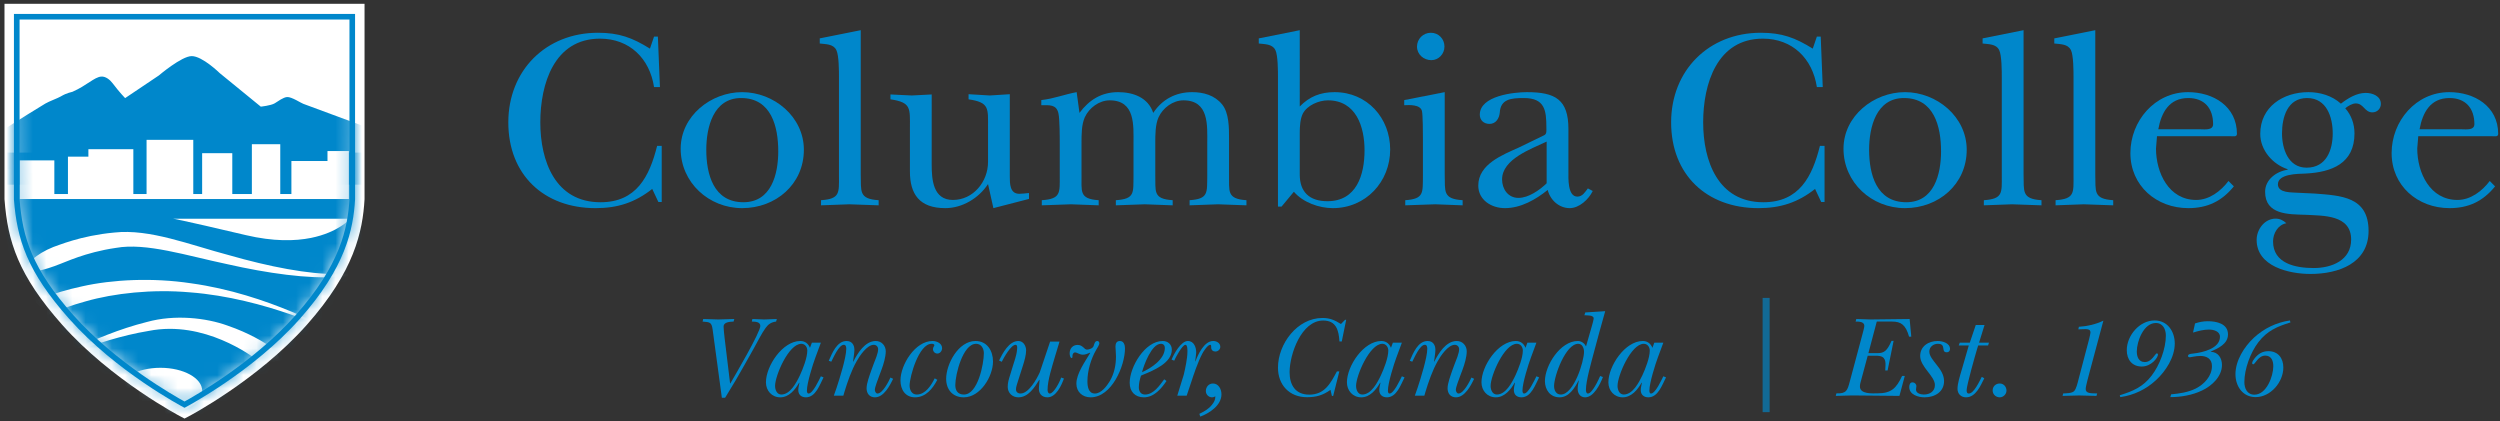
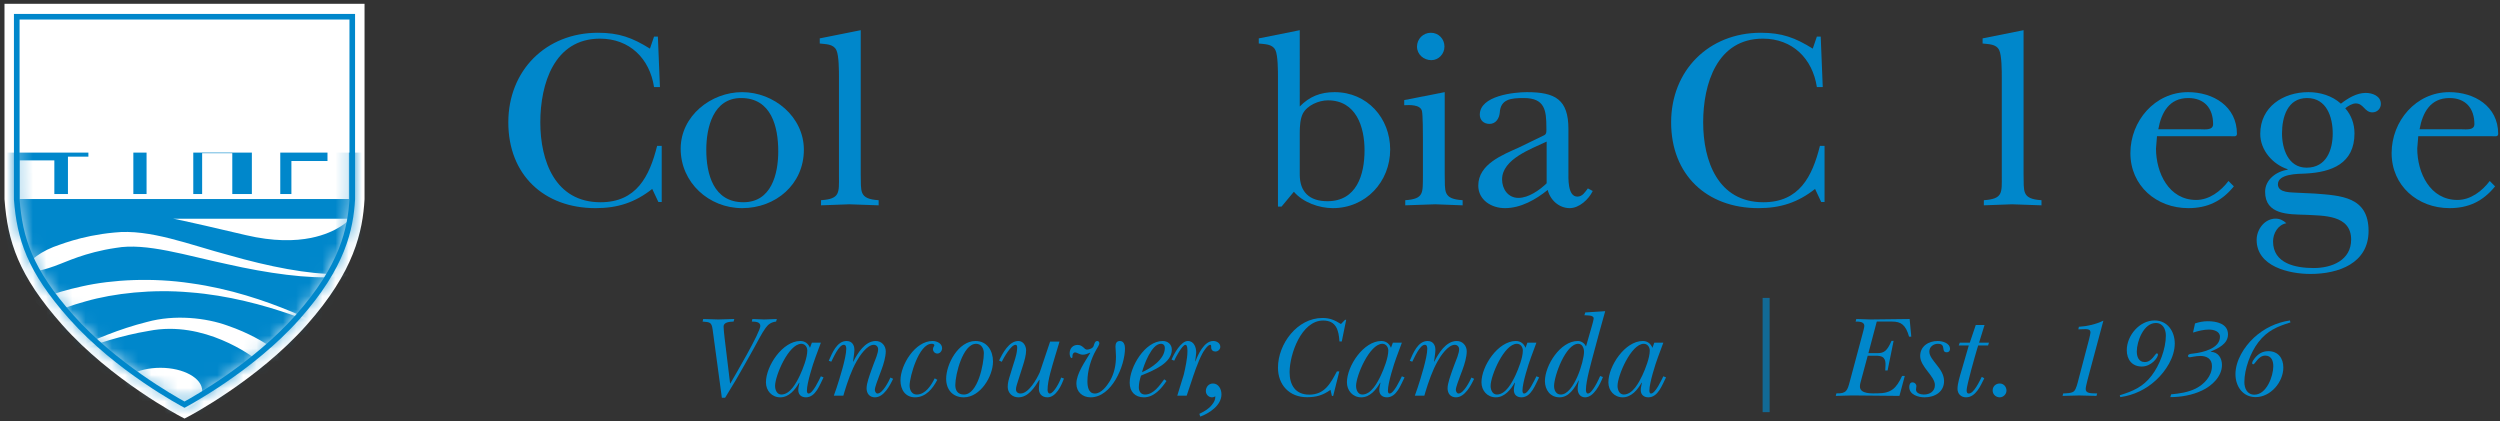
<svg xmlns="http://www.w3.org/2000/svg" width="190" height="32" viewBox="0 0 190 32" fill="none">
  <rect x="0" y="0" width="190" height="32" fill="#333333" stroke="none" />
  <g id="columbia_collage_logo 1" clip-path="url(#clip0_63_110312)">
    <g id="Symbols">
      <g id="Global-/-Header">
        <g id="logo">
          <g id="Group">
            <g id="Group_2">
              <g id="Shape">
                <path id="Vector" d="M49.707 2.781H49.999L50.155 6.615H49.707C49.377 4.456 47.858 2.937 45.599 2.937C42.115 2.937 41.064 6.38 41.064 9.3C41.064 12.237 42.194 15.371 45.639 15.371C48.364 15.371 49.356 13.425 49.941 11.088H50.291V15.351H50.037L49.569 14.359C48.265 15.39 46.942 15.819 45.268 15.819C41.318 15.819 38.632 13.268 38.632 9.3C38.632 5.348 41.492 2.49 45.444 2.49C47.041 2.49 48.052 2.859 49.396 3.696L49.707 2.781Z" fill="#0087CB" />
                <path id="Vector_2" d="M61.094 11.383C61.094 14.008 58.955 15.818 56.403 15.818C53.873 15.818 51.731 13.873 51.731 11.304C51.731 8.814 54.029 7.003 56.403 7.003C58.818 7.003 61.094 8.871 61.094 11.383ZM53.678 11.383C53.678 13.23 54.222 15.37 56.5 15.37C58.624 15.37 59.147 13.23 59.147 11.498C59.147 9.63 58.623 7.451 56.324 7.451C54.204 7.451 53.678 9.69 53.678 11.383Z" fill="#0087CB" />
                <path id="Vector_3" d="M65.416 13.249C65.456 14.532 65.24 15.118 66.777 15.215V15.605C66.02 15.584 65.28 15.546 64.539 15.526C63.82 15.546 63.12 15.584 62.398 15.605V15.215C63.858 15.118 63.762 14.649 63.762 13.366V5.895C63.762 5.408 63.762 4.221 63.566 3.813C63.333 3.327 62.749 3.365 62.301 3.306V2.917L65.416 2.294V13.249Z" fill="#0087CB" />
-                 <path id="Vector_4" d="M70.808 12.492C70.808 13.639 70.904 15.196 72.423 15.196C73.961 15.196 75.09 13.815 75.09 12.315V9.707C75.09 8.229 75.207 7.783 73.611 7.549V7.16C74.155 7.199 74.681 7.218 75.226 7.256C75.734 7.218 76.259 7.199 76.745 7.16V13.425C76.745 13.95 76.745 14.729 77.465 14.729C77.699 14.729 77.951 14.689 78.204 14.67V15.119L75.498 15.818L75.09 13.989C74.39 15.059 73.142 15.818 71.84 15.818C69.874 15.818 69.154 14.748 69.154 13.036V9.707C69.154 8.229 69.269 7.783 67.675 7.549V7.178C68.219 7.199 68.745 7.238 69.29 7.256C69.795 7.238 70.322 7.199 70.809 7.178L70.808 12.492Z" fill="#0087CB" />
-                 <path id="Vector_5" d="M82.196 13.249C82.215 14.532 81.982 15.118 83.499 15.215V15.605C82.801 15.584 82.097 15.546 81.397 15.526C80.656 15.546 79.917 15.584 79.177 15.605V15.215C80.638 15.118 80.541 14.649 80.541 13.366V10.972C80.541 10.428 80.541 9.067 80.442 8.618C80.288 7.918 79.761 7.996 79.139 7.996V7.606C80.151 7.489 80.871 7.178 81.826 7.003L82.04 8.58C82.779 7.587 83.713 7.003 84.979 7.003C86.127 7.003 87.257 7.412 87.646 8.58C88.326 7.549 89.356 7.003 90.605 7.003C91.46 7.003 92.316 7.237 92.882 7.937C93.407 8.58 93.407 9.707 93.407 10.506V13.249C93.429 14.532 93.212 15.118 94.73 15.215V15.605C94.011 15.584 93.289 15.546 92.571 15.526C91.851 15.546 91.129 15.584 90.409 15.605V15.215C91.851 15.118 91.733 14.649 91.752 13.366V10.914C91.752 9.553 91.909 7.626 89.943 7.626C89.145 7.626 88.384 8.191 88.053 8.909C87.801 9.475 87.801 10.194 87.801 10.914V13.25C87.839 14.532 87.588 15.119 89.124 15.215V15.605C88.424 15.584 87.703 15.547 87.003 15.526C86.264 15.547 85.542 15.584 84.804 15.605V15.215C86.264 15.119 86.127 14.65 86.146 13.366V10.914C86.146 9.554 86.301 7.626 84.337 7.626C83.538 7.626 82.778 8.191 82.446 8.91C82.195 9.475 82.195 10.194 82.195 10.914V13.249H82.196Z" fill="#0087CB" />
                <path id="Vector_6" d="M98.781 8.094C99.519 7.335 100.357 7.003 101.426 7.003C103.92 7.003 105.653 8.988 105.653 11.361C105.653 13.815 103.805 15.818 101.292 15.818C100.259 15.818 99.033 15.389 98.334 14.573L97.398 15.702H97.126V5.895C97.126 5.408 97.126 4.221 96.933 3.813C96.696 3.327 96.115 3.365 95.667 3.306V2.917L98.782 2.294L98.781 8.094ZM98.781 13.268C98.781 14.573 99.5 15.292 100.885 15.292C103.103 15.292 103.705 13.287 103.705 11.421C103.705 9.63 103.06 7.626 100.921 7.626C100.24 7.626 99.344 7.996 99.014 8.637C98.82 9.027 98.781 9.592 98.781 10.078V13.268Z" fill="#0087CB" />
                <path id="Vector_7" d="M109.799 7.003V13.249C109.836 14.532 109.622 15.118 111.16 15.215V15.605C110.498 15.584 109.778 15.546 109.078 15.526C108.317 15.546 107.559 15.584 106.8 15.605V15.215C108.241 15.118 108.124 14.649 108.142 13.366V10.584C108.142 10.215 108.142 8.716 108.065 8.423C107.93 7.937 107.113 7.975 106.721 7.996V7.606L109.799 7.003ZM107.693 3.54C107.693 2.956 108.162 2.49 108.747 2.49C109.332 2.49 109.779 2.956 109.779 3.54C109.779 4.105 109.332 4.572 108.784 4.572C108.201 4.572 107.693 4.143 107.693 3.54Z" fill="#0087CB" />
                <path id="Vector_8" d="M117.369 10.272C117.563 10.176 117.525 9.922 117.525 9.707C117.525 8.385 117.411 7.451 115.812 7.451C114.84 7.451 114.042 7.528 113.982 8.56C113.944 8.988 113.691 9.417 113.203 9.417C112.777 9.417 112.465 9.144 112.465 8.716C112.465 7.276 115.054 7.003 116.047 7.003C118.208 7.003 119.2 7.568 119.2 9.805V13.016C119.2 13.504 119.123 14.942 119.88 14.942C120.271 14.942 120.466 14.592 120.678 14.319L121.048 14.515C120.739 15.157 120.017 15.818 119.298 15.818C118.5 15.818 117.818 15.215 117.625 14.436C116.708 15.176 115.579 15.818 114.373 15.818C113.342 15.818 112.349 15.196 112.349 14.106C112.349 12.472 114.197 11.771 115.444 11.206L117.369 10.272ZM117.545 10.76C116.377 11.323 114.158 12.082 114.158 13.639C114.158 14.358 114.605 15.04 115.402 15.04C116.164 15.04 117.001 14.457 117.545 13.931V10.76Z" fill="#0087CB" />
                <path id="Vector_9" d="M138.082 2.781H138.374L138.529 6.615H138.082C137.751 4.456 136.234 2.937 133.977 2.937C130.49 2.937 129.441 6.38 129.441 9.3C129.441 12.237 130.568 15.371 134.013 15.371C136.74 15.371 137.731 13.425 138.314 11.088H138.666V15.351H138.412L137.945 14.359C136.641 15.39 135.319 15.819 133.644 15.819C129.694 15.819 127.006 13.268 127.006 9.3C127.006 5.348 129.868 2.49 133.819 2.49C135.417 2.49 136.428 2.859 137.77 3.696L138.082 2.781Z" fill="#0087CB" />
-                 <path id="Vector_10" d="M149.47 11.383C149.47 14.008 147.328 15.818 144.778 15.818C142.247 15.818 140.106 13.873 140.106 11.304C140.106 8.814 142.403 7.003 144.778 7.003C147.191 7.003 149.47 8.871 149.47 11.383ZM142.053 11.383C142.053 13.23 142.598 15.37 144.876 15.37C146.998 15.37 147.52 13.23 147.52 11.498C147.52 9.63 146.998 7.451 144.7 7.451C142.578 7.451 142.053 9.69 142.053 11.383Z" fill="#0087CB" />
                <path id="Vector_11" d="M153.791 13.249C153.83 14.532 153.617 15.118 155.153 15.215V15.605C154.395 15.584 153.654 15.546 152.915 15.526C152.194 15.546 151.492 15.584 150.773 15.605V15.215C152.234 15.118 152.136 14.649 152.136 13.366V5.895C152.136 5.408 152.136 4.221 151.94 3.813C151.709 3.327 151.123 3.365 150.677 3.306V2.917L153.791 2.294V13.249Z" fill="#0087CB" />
-                 <path id="Vector_12" d="M159.241 13.249C159.28 14.532 159.066 15.118 160.604 15.215V15.605C159.846 15.584 159.106 15.546 158.365 15.526C157.646 15.546 156.943 15.584 156.224 15.605V15.215C157.685 15.118 157.588 14.649 157.588 13.366V5.895C157.588 5.408 157.588 4.221 157.393 3.813C157.159 3.327 156.576 3.365 156.126 3.306V2.917L159.241 2.294L159.241 13.249Z" fill="#0087CB" />
                <path id="Vector_13" d="M169.772 14.164C168.857 15.292 167.769 15.818 166.31 15.818C163.895 15.818 161.91 14.125 161.91 11.634C161.91 9.204 163.757 7.003 166.29 7.003C168.196 7.003 170.007 8.073 170.007 10.176C170.007 10.428 169.714 10.351 169.521 10.351H163.932L163.856 11.285C163.856 13.134 164.829 15.196 166.911 15.196C167.905 15.196 168.78 14.532 169.364 13.755L169.772 14.164ZM167.242 9.826C167.553 9.826 168.196 9.922 168.196 9.436C168.196 8.229 167.534 7.451 166.31 7.451C164.849 7.451 164.262 8.56 164.03 9.826H167.242Z" fill="#0087CB" />
                <path id="Vector_14" d="M175.922 14.71C177.909 14.865 180.011 14.942 180.011 17.55C180.011 20.021 177.716 20.82 175.594 20.82C173.977 20.82 171.504 20.256 171.504 18.231C171.504 17.433 172.11 16.616 172.946 16.616C173.277 16.616 173.53 16.752 173.764 16.966C173.121 17.081 172.752 17.744 172.752 18.347C172.752 20.04 174.484 20.371 175.844 20.371C177.209 20.371 178.687 19.787 178.687 18.211C178.687 16.304 176.547 16.4 175.203 16.324C173.92 16.285 172.149 16.324 172.149 14.573C172.149 13.639 173.025 13.016 173.861 12.9V12.861C172.732 12.492 171.779 11.421 171.779 10.176C171.779 8.112 173.53 7.003 175.438 7.003C176.333 7.003 177.247 7.276 177.909 7.879C178.435 7.471 179.097 7.061 179.798 7.061C180.304 7.061 180.946 7.295 180.946 7.898C180.946 8.248 180.673 8.54 180.304 8.54C179.7 8.54 179.642 7.86 179.039 7.86C178.768 7.86 178.454 8.054 178.239 8.229C178.708 8.755 178.941 9.436 178.941 10.137C178.941 12.431 177.209 13.092 175.203 13.191C174.62 13.21 173.121 13.21 173.121 14.008C173.121 14.689 174.192 14.611 174.62 14.649L175.922 14.71ZM177.287 10.138C177.287 8.891 176.819 7.451 175.341 7.451C173.843 7.451 173.433 8.909 173.433 10.138C173.433 11.304 173.9 12.743 175.301 12.743C176.802 12.743 177.287 11.4 177.287 10.138Z" fill="#0087CB" />
                <path id="Vector_15" d="M189.626 14.164C188.712 15.292 187.621 15.818 186.161 15.818C183.75 15.818 181.763 14.125 181.763 11.634C181.763 9.204 183.612 7.003 186.144 7.003C188.053 7.003 189.862 8.073 189.862 10.176C189.862 10.428 189.568 10.351 189.376 10.351H183.788L183.711 11.285C183.711 13.134 184.685 15.196 186.765 15.196C187.76 15.196 188.634 14.532 189.221 13.755L189.626 14.164ZM187.097 9.826C187.407 9.826 188.053 9.922 188.053 9.436C188.053 8.229 187.389 7.451 186.161 7.451C184.702 7.451 184.118 8.56 183.887 9.826H187.097Z" fill="#0087CB" />
              </g>
              <g id="Group_3">
                <path id="Shape_2" d="M13.737 31.66C13.687 31.637 8.465 28.892 4.737 24.696C1.38 20.918 0.584 18.342 0.344 15.173L0.341 15.139V0.29H27.705V15.135V15.147C27.565 17.581 26.933 20.617 23.31 24.696C19.573 28.901 14.359 31.636 14.307 31.662L14.022 31.81L13.737 31.66Z" fill="white" />
                <g id="Group_4">
                  <g id="Clipped">
                    <g id="Group_5">
                      <g id="Mask group">
                        <mask id="mask0_63_110312" style="mask-type:luminance" maskUnits="userSpaceOnUse" x="1" y="1" width="26" height="30">
                          <g id="Group_6">
-                             <path id="Vector_16" d="M14.021 1.272H1.274C1.274 1.272 1.051 12.235 1.274 15.147C1.494 18.06 2.234 20.509 5.413 24.088C9.007 28.134 14.021 30.75 14.021 30.75C14.021 30.75 19.04 28.134 22.633 24.088C25.812 20.509 26.622 17.724 26.772 15.147C26.922 12.569 26.772 1.272 26.772 1.272H14.021Z" fill="white" />
-                           </g>
+                             </g>
                        </mask>
                        <g mask="url(#mask0_63_110312)">
                          <path id="Shape_3" d="M39.614 14.032C39.614 14.032 23.206 7.933 23.054 7.892C22.901 7.847 22.159 7.349 21.82 7.375C21.52 7.398 21.154 7.684 20.872 7.855C20.589 8.024 19.82 8.105 19.82 8.105L16.697 5.555C16.697 5.555 15.383 4.264 14.569 4.264C13.8 4.264 12.072 5.735 12.072 5.735L9.509 7.457C9.509 7.457 9.067 7.003 8.567 6.338C8.355 6.057 8.028 5.796 7.699 5.819C7.171 5.855 6.59 6.503 5.507 6.976C5.428 7.012 5.111 7.037 4.614 7.332C4.392 7.464 3.731 7.701 3.448 7.87C0.219 9.81 -6.137 14.033 -6.137 14.033H39.614V14.032Z" fill="#0087CB" />
                        </g>
                      </g>
                    </g>
                    <g id="Group_7">
                      <g id="Mask group_2">
                        <mask id="mask1_63_110312" style="mask-type:luminance" maskUnits="userSpaceOnUse" x="1" y="1" width="26" height="30">
                          <g id="Group_8">
                            <path id="Vector_17" d="M14.021 1.272H1.274C1.274 1.272 1.051 12.235 1.274 15.147C1.494 18.06 2.234 20.509 5.413 24.088C9.007 28.134 14.021 30.75 14.021 30.75C14.021 30.75 19.04 28.134 22.633 24.088C25.812 20.509 26.622 17.724 26.772 15.147C26.922 12.569 26.772 1.272 26.772 1.272H14.021Z" fill="white" />
                          </g>
                        </mask>
                        <g mask="url(#mask1_63_110312)">
                          <path id="Rectangle-path" d="M34.676 11.598H-8.212V33.868H34.676V11.598Z" fill="#0087CB" />
                        </g>
                      </g>
                    </g>
                    <g id="Group_9">
                      <g id="Mask group_3">
                        <mask id="mask2_63_110312" style="mask-type:luminance" maskUnits="userSpaceOnUse" x="1" y="1" width="26" height="30">
                          <g id="Group_10">
                            <path id="Vector_18" d="M14.021 1.272H1.274C1.274 1.272 1.051 12.235 1.274 15.147C1.494 18.06 2.234 20.509 5.413 24.088C9.007 28.134 14.021 30.75 14.021 30.75C14.021 30.75 19.04 28.134 22.633 24.088C25.812 20.509 26.622 17.724 26.772 15.147C26.922 12.569 26.772 1.272 26.772 1.272H14.021Z" fill="white" />
                          </g>
                        </mask>
                        <g mask="url(#mask2_63_110312)">
                          <path id="Shape_4" d="M4.055 18.771C4.388 18.673 6.093 17.912 8.684 17.674C11.382 17.372 14.442 18.615 17.423 19.399C20.415 20.256 23.44 20.861 25.738 20.832C28.04 20.842 29.489 20.229 29.484 20.25C29.488 20.229 28.079 20.926 25.744 21.046C23.422 21.21 20.314 20.768 17.253 20.073C14.19 19.431 11.111 18.424 8.805 18.84C6.461 19.18 4.877 19.968 4.569 20.061C3.339 20.551 2.257 20.803 2.064 20.473C1.867 20.14 2.733 19.298 4.055 18.771Z" fill="white" />
                        </g>
                      </g>
                    </g>
                    <g id="Group_11">
                      <g id="Mask group_4">
                        <mask id="mask3_63_110312" style="mask-type:luminance" maskUnits="userSpaceOnUse" x="1" y="1" width="26" height="30">
                          <g id="Group_12">
                            <path id="Vector_19" d="M14.021 1.272H1.274C1.274 1.272 1.051 12.235 1.274 15.147C1.494 18.06 2.234 20.509 5.413 24.088C9.007 28.134 14.021 30.75 14.021 30.75C14.021 30.75 19.04 28.134 22.633 24.088C25.812 20.509 26.622 17.724 26.772 15.147C26.922 12.569 26.772 1.272 26.772 1.272H14.021Z" fill="white" />
                          </g>
                        </mask>
                        <g mask="url(#mask3_63_110312)">
                          <path id="Shape_5" d="M13.16 16.624H26.624C26.624 16.624 25.729 17.659 23.632 18.082C22.413 18.326 20.785 18.363 18.691 17.871C13.403 16.624 13.16 16.624 13.16 16.624Z" fill="white" />
                        </g>
                      </g>
                    </g>
                    <g id="Group_13">
                      <g id="Mask group_5">
                        <mask id="mask4_63_110312" style="mask-type:luminance" maskUnits="userSpaceOnUse" x="1" y="1" width="26" height="30">
                          <g id="Group_14">
                            <path id="Vector_20" d="M14.021 1.272H1.274C1.274 1.272 1.051 12.235 1.274 15.147C1.494 18.06 2.234 20.509 5.413 24.088C9.007 28.134 14.021 30.75 14.021 30.75C14.021 30.75 19.04 28.134 22.633 24.088C25.812 20.509 26.622 17.724 26.772 15.147C26.922 12.569 26.772 1.272 26.772 1.272H14.021Z" fill="white" />
                          </g>
                        </mask>
                        <g mask="url(#mask4_63_110312)">
                          <path id="Shape_6" d="M2.048 23.157C2.344 23.015 3.911 22.255 6.233 21.764C8.541 21.242 11.597 21.09 14.516 21.53C20.412 22.34 25.418 25.251 25.378 25.257C25.423 25.249 20.224 22.659 14.436 22.218C11.572 21.964 8.661 22.286 6.51 22.903C4.346 23.492 2.94 24.27 2.668 24.4C1.566 24.929 0.62 25.261 0.379 24.967C0.127 24.668 0.843 23.738 2.048 23.157Z" fill="white" />
                        </g>
                      </g>
                    </g>
                    <g id="Group_15">
                      <g id="Mask group_6">
                        <mask id="mask5_63_110312" style="mask-type:luminance" maskUnits="userSpaceOnUse" x="1" y="1" width="26" height="30">
                          <g id="Group_16">
                            <path id="Vector_21" d="M14.021 1.272H1.274C1.274 1.272 1.051 12.235 1.274 15.147C1.494 18.06 2.234 20.509 5.413 24.088C9.007 28.134 14.021 30.75 14.021 30.75C14.021 30.75 19.04 28.134 22.633 24.088C25.812 20.509 26.622 17.724 26.772 15.147C26.922 12.569 26.772 1.272 26.772 1.272H14.021Z" fill="white" />
                          </g>
                        </mask>
                        <g mask="url(#mask5_63_110312)">
                          <path id="Shape_7" d="M19.481 27.308C19.199 27.124 15.541 24.308 11.304 25.149C7.156 25.832 3.398 27.784 3.408 27.752C3.414 27.784 6.943 25.529 11.172 24.468C13.287 23.885 15.665 24.153 17.305 24.75C18.976 25.324 20.048 26.024 20.252 26.152C21.072 26.695 21.478 27.473 21.212 27.752C20.949 28.03 20.222 27.796 19.481 27.308Z" fill="white" />
                        </g>
                      </g>
                    </g>
                    <g id="Group_17">
                      <g id="Mask group_7">
                        <mask id="mask6_63_110312" style="mask-type:luminance" maskUnits="userSpaceOnUse" x="1" y="1" width="26" height="30">
                          <g id="Group_18">
                            <path id="Vector_22" d="M14.021 1.272H1.274C1.274 1.272 1.051 12.235 1.274 15.147C1.494 18.06 2.234 20.509 5.413 24.088C9.007 28.134 14.021 30.75 14.021 30.75C14.021 30.75 19.04 28.134 22.633 24.088C25.812 20.509 26.622 17.724 26.772 15.147C26.922 12.569 26.772 1.272 26.772 1.272H14.021Z" fill="white" />
                          </g>
                        </mask>
                        <g mask="url(#mask6_63_110312)">
                          <path id="Oval" d="M12.195 31.455C13.947 31.455 15.367 30.671 15.367 29.703C15.367 28.736 13.947 27.952 12.195 27.952C10.443 27.952 9.022 28.736 9.022 29.703C9.022 30.671 10.443 31.455 12.195 31.455Z" fill="white" />
                        </g>
                      </g>
                    </g>
                    <g id="Group_19">
                      <g id="Mask group_8">
                        <mask id="mask7_63_110312" style="mask-type:luminance" maskUnits="userSpaceOnUse" x="1" y="1" width="26" height="30">
                          <g id="Group_20">
                            <path id="Vector_23" d="M14.021 1.272H1.274C1.274 1.272 1.051 12.235 1.274 15.147C1.494 18.06 2.234 20.509 5.413 24.088C9.007 28.134 14.021 30.75 14.021 30.75C14.021 30.75 19.04 28.134 22.633 24.088C25.812 20.509 26.622 17.724 26.772 15.147C26.922 12.569 26.772 1.272 26.772 1.272H14.021Z" fill="white" />
                          </g>
                        </mask>
                        <g mask="url(#mask7_63_110312)">
                          <path id="Shape_8" d="M26.515 11.48H24.889V12.237H22.147V14.746H21.3V10.96H19.142V14.746H17.654V11.642H15.363V14.746H14.689V10.628H11.139V14.746H10.134V11.339H6.718V11.906H5.164V14.746H4.13V12.189H1.489V15.126H26.515V11.48Z" fill="white" />
                        </g>
                      </g>
                    </g>
                  </g>
                  <g id="XMLID_3_">
                    <path id="Shape_9" d="M26.985 1.057V15.147C26.852 17.459 26.249 20.338 22.791 24.229C19.215 28.255 14.172 30.91 14.122 30.939L14.024 30.992L13.924 30.939C13.874 30.91 8.832 28.255 5.254 24.229C2.048 20.624 1.29 18.173 1.059 15.163V15.147V1.057H26.985ZM26.559 15.133V1.484H1.488V15.138C1.71 18.058 2.451 20.432 5.571 23.945C8.825 27.602 13.304 30.12 14.024 30.514C14.74 30.12 19.222 27.602 22.474 23.945C25.842 20.153 26.43 17.361 26.559 15.133Z" fill="#0087CB" />
                  </g>
                </g>
              </g>
              <g id="Group_21">
                <g id="Shape_10">
                  <path id="Vector_24" d="M54.163 25.066C54.083 24.483 53.96 24.483 53.395 24.439L53.447 24.245C53.827 24.253 54.207 24.271 54.587 24.28C54.993 24.271 55.399 24.254 55.805 24.245L55.752 24.439C55.496 24.456 54.993 24.456 54.993 24.828C54.993 24.942 55.028 25.331 55.064 25.64L55.487 29.144H55.505C55.858 28.535 57.784 25.26 57.784 24.774C57.784 24.439 57.378 24.448 57.139 24.439L57.183 24.245C57.484 24.253 57.775 24.271 58.075 24.28C58.393 24.271 58.72 24.254 59.038 24.245L58.985 24.439C58.632 24.483 58.402 24.624 58.19 24.916C57.881 25.339 57.563 25.993 57.298 26.461C56.919 27.131 56.291 28.262 55.947 28.844L55.108 30.23H54.861L54.163 25.066Z" fill="#0087CB" />
                  <path id="Vector_25" d="M61.703 26.041H62.387L61.963 27.189C61.78 27.68 61.326 29.108 61.326 29.676C61.326 29.763 61.336 29.908 61.452 29.908C61.78 29.908 62.243 28.886 62.387 28.597L62.59 28.683C62.3 29.242 61.992 30.197 61.249 30.197C60.902 30.197 60.67 29.994 60.67 29.647C60.67 29.455 60.728 29.271 60.757 29.098L60.738 29.078C60.439 29.609 59.967 30.197 59.301 30.197C58.655 30.197 58.211 29.686 58.211 29.059C58.211 27.815 59.474 25.916 60.825 25.916C61.182 25.916 61.432 26.118 61.558 26.436L61.703 26.041ZM58.905 29.329C58.905 29.618 59.04 29.984 59.378 29.984C60.062 29.984 60.535 29.069 60.796 28.519C61.027 28.018 61.355 27.189 61.355 26.639C61.355 26.379 61.182 26.128 60.902 26.128C59.937 26.128 58.905 28.548 58.905 29.329Z" fill="#0087CB" />
                  <path id="Vector_26" d="M64.094 30.072H63.371L63.583 29.464C63.805 28.789 64.316 27.179 64.316 26.514C64.316 26.408 64.307 26.205 64.133 26.205C63.747 26.205 63.332 27.198 63.178 27.488L62.985 27.42C63.236 26.86 63.593 25.916 64.345 25.916C64.741 25.916 64.934 26.214 64.934 26.581C64.934 26.784 64.885 27.082 64.857 27.294L64.828 27.468L64.847 27.488C65.175 26.851 65.735 25.916 66.564 25.916C66.998 25.916 67.317 26.273 67.317 26.697C67.317 27.131 67.143 27.709 66.988 28.115L66.815 28.577C66.747 28.77 66.487 29.426 66.487 29.619C66.487 29.725 66.554 29.908 66.689 29.908C67.075 29.908 67.538 29.002 67.673 28.693L67.876 28.79C67.625 29.32 67.162 30.197 66.496 30.197C66.082 30.197 65.86 29.899 65.86 29.513C65.86 29.117 66.091 28.529 66.217 28.153L66.39 27.681C66.506 27.382 66.738 26.861 66.738 26.534C66.738 26.36 66.603 26.206 66.41 26.206C65.888 26.206 65.329 27.054 65.107 27.449C64.712 28.144 64.413 29.012 64.181 29.773L64.094 30.072Z" fill="#0087CB" />
                  <path id="Vector_27" d="M71.233 28.866C70.895 29.532 70.355 30.197 69.545 30.197C68.802 30.197 68.436 29.608 68.436 28.914C68.436 27.719 69.555 25.916 70.866 25.916C71.194 25.916 71.599 26.09 71.599 26.465C71.599 26.668 71.445 26.87 71.233 26.87C71.049 26.87 70.905 26.707 70.905 26.533C70.905 26.379 71.011 26.311 71.011 26.244C71.011 26.138 70.876 26.128 70.799 26.128C69.834 26.128 69.13 28.625 69.13 29.3C69.13 29.638 69.294 29.985 69.67 29.985C70.336 29.985 70.769 29.291 71.04 28.751L71.233 28.866Z" fill="#0087CB" />
                  <path id="Vector_28" d="M71.908 28.789C71.908 27.671 72.834 25.916 74.136 25.916C75.033 25.916 75.468 26.668 75.468 27.478C75.468 28.606 74.503 30.197 73.249 30.197C72.41 30.197 71.908 29.618 71.908 28.789ZM74.773 26.841C74.773 26.494 74.58 26.128 74.185 26.128C73.172 26.128 72.603 28.471 72.603 29.262C72.603 29.696 72.805 29.985 73.259 29.985C74.319 29.985 74.773 27.651 74.773 26.841Z" fill="#0087CB" />
                  <path id="Vector_29" d="M77.348 29.02C77.3 29.165 77.213 29.435 77.213 29.589C77.213 29.792 77.358 29.907 77.56 29.907C78.187 29.907 78.804 28.789 79.026 28.288L79.808 25.964H80.522L80.155 27.179C79.953 27.892 79.615 28.895 79.615 29.628C79.615 29.725 79.644 29.908 79.779 29.908C80.097 29.908 80.561 28.982 80.647 28.693L80.859 28.77C80.667 29.3 80.261 30.197 79.606 30.197C79.152 30.197 78.921 29.879 78.959 29.464C78.979 29.271 78.988 29.069 79.007 28.876L78.988 28.857C78.641 29.425 78.159 30.197 77.397 30.197C76.943 30.197 76.586 29.869 76.586 29.397C76.586 29.069 76.673 28.808 76.77 28.5L76.943 27.931C77.069 27.507 77.252 27.044 77.29 26.62C77.3 26.524 77.358 26.205 77.184 26.205C76.827 26.205 76.278 27.208 76.133 27.497L75.931 27.401C76.201 26.841 76.683 25.916 77.397 25.916C77.773 25.916 77.985 26.292 77.985 26.63C77.985 26.976 77.859 27.41 77.754 27.748L77.348 29.02Z" fill="#0087CB" />
                  <path id="Vector_30" d="M84.795 26.658C84.785 26.552 84.785 26.446 84.776 26.34C84.776 26.109 84.853 25.916 85.113 25.916C85.412 25.916 85.499 26.224 85.499 26.475C85.499 27.797 84.496 30.197 82.885 30.197C82.268 30.197 81.805 29.783 81.805 29.156C81.805 28.394 82.48 27.459 82.856 26.823L82.837 26.803C82.683 26.871 82.489 26.957 82.306 26.957C82.046 26.957 81.853 26.784 81.708 26.784C81.564 26.784 81.506 26.938 81.506 27.054V27.121C81.506 27.16 81.496 27.208 81.448 27.208C81.323 27.208 81.294 26.948 81.294 26.851C81.294 26.494 81.525 26.215 81.892 26.215C82.085 26.215 82.201 26.282 82.345 26.407C82.422 26.485 82.499 26.571 82.615 26.571C82.779 26.571 83.069 26.465 83.117 26.291C83.165 26.147 83.204 25.916 83.397 25.916C83.483 25.916 83.551 25.993 83.551 26.09C83.551 26.215 83.367 26.485 83.309 26.59C82.914 27.265 82.644 28.182 82.644 28.973C82.644 29.358 82.711 29.908 83.213 29.908C83.695 29.908 84.12 29.339 84.341 28.973C84.679 28.404 84.814 27.748 84.814 27.092L84.795 26.658Z" fill="#0087CB" />
                  <path id="Vector_31" d="M88.654 28.953C88.258 29.541 87.708 30.197 86.937 30.197C86.262 30.197 85.856 29.763 85.856 29.098C85.856 27.883 87.014 25.916 88.365 25.916C88.76 25.916 89.059 26.176 89.059 26.582C89.059 27.594 87.641 28.163 86.869 28.481L86.715 28.549C86.628 28.828 86.551 29.127 86.551 29.436C86.551 29.734 86.696 29.985 87.024 29.985C87.67 29.985 88.133 29.291 88.48 28.828L88.654 28.953ZM88.528 26.446C88.528 26.253 88.422 26.128 88.229 26.128C87.525 26.128 86.947 27.709 86.792 28.288C87.477 27.989 88.528 27.304 88.528 26.446Z" fill="#0087CB" />
                  <path id="Vector_32" d="M89.039 27.333C89.213 26.89 89.763 25.916 90.274 25.916C90.756 25.916 90.92 26.427 90.91 26.812C90.901 27.024 90.852 27.236 90.833 27.448L90.852 27.468C91.055 26.928 91.518 25.915 92.203 25.915C92.463 25.915 92.743 26.07 92.743 26.359C92.743 26.552 92.569 26.716 92.367 26.716C92.184 26.716 92.049 26.6 92.049 26.407C92.049 26.349 92.068 26.205 91.981 26.205C91.778 26.205 91.45 26.725 91.373 26.88C91.016 27.564 90.737 28.422 90.495 29.155L90.187 30.071H89.473L89.965 28.48C90.08 28.008 90.245 27.217 90.245 26.735C90.245 26.648 90.264 26.205 90.09 26.205C89.859 26.205 89.328 27.189 89.241 27.41L89.039 27.333Z" fill="#0087CB" />
                  <path id="Vector_33" d="M91.152 31.451C91.519 31.267 91.837 31.103 92.098 30.776C92.271 30.563 92.368 30.39 92.368 30.12C92.32 30.139 92.281 30.158 92.242 30.177C92.204 30.187 92.165 30.197 92.107 30.197C91.856 30.197 91.644 29.975 91.644 29.725C91.644 29.407 91.866 29.146 92.184 29.146C92.619 29.146 92.831 29.59 92.831 29.966C92.831 30.805 91.924 31.402 91.22 31.663L91.152 31.451Z" fill="#0087CB" />
                  <path id="Vector_34" d="M101.321 30.089H101.224L101.118 29.63C100.527 30.045 100.041 30.187 99.325 30.187C98 30.187 97.126 29.259 97.126 27.944C97.126 26.134 98.592 24.166 100.509 24.166C101.083 24.166 101.436 24.333 101.913 24.625L102.222 24.307H102.31L101.975 25.949H101.798C101.745 25.11 101.56 24.36 100.562 24.36C98.901 24.36 98.009 26.929 98.009 28.289C98.009 29.26 98.451 29.993 99.502 29.993C100.676 29.993 101.118 29.137 101.604 28.227H101.789L101.321 30.089Z" fill="#0087CB" />
                  <path id="Vector_35" d="M105.858 26.041H106.543L106.118 27.189C105.935 27.68 105.482 29.108 105.482 29.676C105.482 29.763 105.491 29.908 105.607 29.908C105.935 29.908 106.398 28.886 106.543 28.597L106.746 28.683C106.456 29.242 106.148 30.197 105.405 30.197C105.057 30.197 104.826 29.994 104.826 29.647C104.826 29.455 104.884 29.271 104.913 29.098L104.893 29.078C104.595 29.609 104.121 30.197 103.456 30.197C102.81 30.197 102.366 29.686 102.366 29.059C102.366 27.815 103.63 25.916 104.98 25.916C105.337 25.916 105.588 26.118 105.714 26.436L105.858 26.041ZM103.061 29.329C103.061 29.618 103.196 29.984 103.533 29.984C104.218 29.984 104.691 29.069 104.951 28.519C105.183 28.018 105.511 27.189 105.511 26.639C105.511 26.379 105.337 26.128 105.058 26.128C104.093 26.128 103.061 28.548 103.061 29.329Z" fill="#0087CB" />
                  <path id="Vector_36" d="M108.251 30.072H107.527L107.74 29.464C107.961 28.789 108.473 27.179 108.473 26.514C108.473 26.408 108.463 26.205 108.289 26.205C107.903 26.205 107.489 27.198 107.334 27.488L107.142 27.42C107.393 26.86 107.749 25.916 108.502 25.916C108.897 25.916 109.09 26.214 109.09 26.581C109.09 26.784 109.042 27.082 109.013 27.294L108.984 27.468L109.003 27.488C109.331 26.851 109.891 25.916 110.72 25.916C111.155 25.916 111.472 26.273 111.472 26.697C111.472 27.131 111.299 27.709 111.145 28.115L110.971 28.577C110.903 28.77 110.643 29.426 110.643 29.619C110.643 29.725 110.71 29.908 110.845 29.908C111.231 29.908 111.694 29.002 111.829 28.693L112.032 28.79C111.781 29.32 111.318 30.197 110.653 30.197C110.238 30.197 110.016 29.899 110.016 29.513C110.016 29.117 110.248 28.529 110.373 28.153L110.547 27.681C110.663 27.382 110.894 26.861 110.894 26.534C110.894 26.36 110.759 26.206 110.566 26.206C110.045 26.206 109.485 27.054 109.264 27.449C108.868 28.144 108.569 29.012 108.337 29.773L108.251 30.072Z" fill="#0087CB" />
                  <path id="Vector_37" d="M116.083 26.041H116.768L116.344 27.189C116.161 27.68 115.707 29.108 115.707 29.676C115.707 29.763 115.717 29.908 115.833 29.908C116.161 29.908 116.624 28.886 116.768 28.597L116.971 28.683C116.682 29.242 116.373 30.197 115.63 30.197C115.283 30.197 115.052 29.994 115.052 29.647C115.052 29.455 115.109 29.271 115.138 29.098L115.119 29.078C114.82 29.609 114.347 30.197 113.682 30.197C113.036 30.197 112.592 29.686 112.592 29.059C112.592 27.815 113.855 25.916 115.206 25.916C115.563 25.916 115.814 26.118 115.939 26.436L116.083 26.041ZM113.286 29.329C113.286 29.618 113.421 29.984 113.759 29.984C114.443 29.984 114.916 29.069 115.177 28.519C115.408 28.018 115.736 27.189 115.736 26.639C115.736 26.379 115.563 26.128 115.283 26.128C114.318 26.128 113.286 28.548 113.286 29.329Z" fill="#0087CB" />
                  <path id="Vector_38" d="M120.993 24.739C121.022 24.633 121.118 24.305 121.118 24.199C121.118 23.93 120.607 23.977 120.414 23.958L120.482 23.746L121.996 23.65L121.533 25.308L121.128 26.813C120.945 27.516 120.53 28.934 120.53 29.628C120.53 29.725 120.549 29.908 120.684 29.908C121.002 29.908 121.494 28.866 121.61 28.577L121.822 28.654C121.62 29.184 121.128 30.197 120.472 30.197C120.096 30.197 119.903 29.898 119.903 29.551C119.903 29.339 119.951 29.127 119.989 28.933L119.97 28.914C119.69 29.474 119.246 30.197 118.533 30.197C117.819 30.197 117.414 29.628 117.414 28.962C117.414 27.776 118.581 25.916 119.912 25.916C120.192 25.916 120.414 26.09 120.539 26.321L120.993 24.739ZM118.109 29.339C118.109 29.647 118.253 29.985 118.62 29.985C119.613 29.985 120.385 27.478 120.385 26.735C120.385 26.465 120.26 26.128 119.942 26.128C118.996 26.128 118.109 28.558 118.109 29.339Z" fill="#0087CB" />
                  <path id="Vector_39" d="M125.729 26.041H126.414L125.989 27.189C125.806 27.68 125.353 29.108 125.353 29.676C125.353 29.763 125.362 29.908 125.478 29.908C125.807 29.908 126.269 28.886 126.414 28.597L126.617 28.683C126.328 29.242 126.019 30.197 125.276 30.197C124.929 30.197 124.697 29.994 124.697 29.647C124.697 29.455 124.755 29.271 124.784 29.098L124.764 29.078C124.466 29.609 123.992 30.197 123.327 30.197C122.681 30.197 122.237 29.686 122.237 29.059C122.237 27.815 123.501 25.916 124.851 25.916C125.209 25.916 125.459 26.118 125.585 26.436L125.729 26.041ZM122.932 29.329C122.932 29.618 123.067 29.984 123.404 29.984C124.089 29.984 124.562 29.069 124.823 28.519C125.054 28.018 125.382 27.189 125.382 26.639C125.382 26.379 125.209 26.128 124.929 26.128C123.964 26.128 122.932 28.548 122.932 29.329Z" fill="#0087CB" />
                </g>
                <g id="Shape_11">
                  <path id="Vector_40" d="M139.569 29.895C140.346 29.93 140.408 29.647 140.585 28.994L141.539 25.428C141.574 25.287 141.689 24.898 141.689 24.766C141.689 24.439 141.265 24.439 141.027 24.439L141.08 24.245C141.45 24.253 141.813 24.271 142.183 24.28C143.164 24.271 144.153 24.254 145.133 24.245L145.257 25.586H145.089C144.833 24.668 144.453 24.439 143.809 24.439H142.635L141.998 26.84H142.679C143.2 26.84 143.421 26.664 143.756 25.904H143.915L143.456 28.156H143.28C143.28 27.846 143.403 27.317 143.05 27.122C142.944 27.061 142.759 27.034 142.573 27.034H141.946L141.443 28.906C141.399 29.056 141.354 29.215 141.354 29.373C141.354 29.974 142.326 29.894 142.679 29.894C143.748 29.894 144.119 29.506 144.56 28.57H144.764L144.357 30.088C143.156 30.08 141.955 30.062 140.754 30.053C140.338 30.062 139.933 30.08 139.518 30.088L139.569 29.895Z" fill="#0087CB" />
                  <path id="Vector_41" d="M147.265 25.916C147.622 25.916 148.201 26.07 148.201 26.523C148.201 26.668 148.104 26.774 147.96 26.774C147.468 26.774 147.96 26.128 147.275 26.128C146.947 26.128 146.629 26.359 146.629 26.716C146.629 27.391 147.728 27.979 147.748 28.933C147.767 29.773 147.053 30.197 146.272 30.197C145.799 30.197 145.104 30.004 145.104 29.416C145.104 29.233 145.162 29.059 145.355 29.059C145.51 29.059 145.645 29.184 145.645 29.348C145.645 29.435 145.616 29.522 145.616 29.609C145.616 29.898 145.982 29.984 146.214 29.984C146.667 29.984 147.053 29.743 147.053 29.261C147.053 28.586 145.934 27.882 145.934 27.053C145.934 26.311 146.57 25.916 147.265 25.916Z" fill="#0087CB" />
                  <path id="Vector_42" d="M150.825 24.701L150.41 26.041H151.162L151.094 26.253H150.342L150.265 26.504C150.12 26.976 149.464 29.3 149.464 29.647C149.464 29.782 149.483 29.908 149.628 29.908C150.024 29.908 150.448 28.953 150.612 28.644L150.805 28.75C150.525 29.3 150.168 30.197 149.416 30.197C149.04 30.197 148.77 29.927 148.77 29.551C148.77 29.146 148.962 28.548 149.078 28.153L149.628 26.253H148.866L148.943 26.041H149.705L150.158 24.701H150.825Z" fill="#0087CB" />
                  <path id="Vector_43" d="M151.441 29.676C151.441 29.367 151.673 29.146 151.982 29.146C152.281 29.146 152.493 29.397 152.493 29.686C152.493 29.956 152.252 30.197 151.982 30.197C151.692 30.197 151.441 29.975 151.441 29.676Z" fill="#0087CB" />
                  <path id="Vector_44" d="M158.851 28.126C158.783 28.397 158.512 29.335 158.512 29.564C158.512 29.919 158.918 29.885 159.384 29.902L159.333 30.088C158.893 30.08 158.453 30.063 158.013 30.055C157.59 30.063 157.175 30.08 156.752 30.088L156.803 29.902C157.006 29.894 157.471 29.894 157.632 29.725C157.793 29.564 157.894 29.116 157.954 28.887L158.774 25.767C158.799 25.648 158.875 25.369 158.875 25.259C158.875 25.031 158.664 25.014 158.478 25.014C158.3 25.023 158.131 25.023 157.953 25.031L157.995 24.836C158.638 24.794 159.273 24.65 159.857 24.371L158.851 28.126Z" fill="#0087CB" />
                  <path id="Vector_45" d="M161.103 30.038C162.101 29.733 162.871 29.403 163.522 28.549C164.131 27.762 164.605 26.502 164.605 25.504C164.605 25.031 164.385 24.548 163.844 24.548C162.913 24.548 162.397 25.944 162.397 26.714C162.397 27.111 162.541 27.517 163.006 27.517C163.548 27.517 163.784 26.858 163.92 26.858C163.979 26.858 164.004 26.9 164.004 26.951C164.004 27.179 163.505 27.856 162.777 27.856C162.033 27.856 161.635 27.323 161.635 26.612C161.635 25.504 162.599 24.354 163.75 24.354C164.732 24.354 165.282 25.191 165.282 26.105C165.282 27.145 164.605 28.202 163.86 28.887C163.107 29.589 162.168 30.038 161.144 30.181L161.103 30.038Z" fill="#0087CB" />
                  <path id="Vector_46" d="M166.822 24.582C167.136 24.472 167.465 24.413 167.796 24.413C168.447 24.413 169.327 24.591 169.327 25.411C169.327 26.139 168.591 26.468 168.016 26.722V26.739C168.574 26.747 168.87 27.212 168.87 27.737C168.87 28.617 168.1 29.327 167.364 29.674C166.628 30.029 165.756 30.181 164.944 30.181L165.003 29.97C165.629 29.911 166.298 29.818 166.873 29.53C167.516 29.209 168.108 28.583 168.108 27.822C168.108 27.28 167.728 27.052 167.228 27.052C166.873 27.052 166.517 27.153 166.433 27.153C166.365 27.153 166.289 27.128 166.289 27.052C166.289 26.883 166.594 26.883 166.712 26.866C167.406 26.79 168.717 26.485 168.717 25.597C168.717 25.174 168.235 25.047 167.88 25.047C167.482 25.047 167.051 25.157 166.67 25.276L166.822 24.582Z" fill="#0087CB" />
                  <path id="Vector_47" d="M174.075 24.506C173.068 24.811 172.306 25.141 171.646 25.995C171.037 26.781 170.572 28.041 170.572 29.039C170.572 29.513 170.783 29.995 171.333 29.995C172.255 29.995 172.771 28.6 172.771 27.83C172.771 27.441 172.636 27.026 172.162 27.026C171.621 27.026 171.392 27.686 171.249 27.686C171.189 27.686 171.164 27.644 171.164 27.593C171.164 27.483 171.282 27.323 171.342 27.246C171.612 26.9 171.942 26.688 172.391 26.688C173.136 26.688 173.533 27.221 173.533 27.932C173.533 29.039 172.568 30.181 171.426 30.181C170.445 30.181 169.895 29.352 169.895 28.439C169.895 27.399 170.563 26.341 171.307 25.657C172.069 24.954 173.008 24.506 174.032 24.354L174.075 24.506Z" fill="#0087CB" />
                </g>
                <path id="Rectangle-path_2" opacity="0.65" d="M134.492 22.641H133.959V31.322H134.492V22.641Z" fill="#0087CB" />
              </g>
            </g>
          </g>
        </g>
      </g>
    </g>
  </g>
  <defs>
    <clipPath id="clip0_63_110312">
      <rect width="189.867" height="32" fill="white" />
    </clipPath>
  </defs>
</svg>